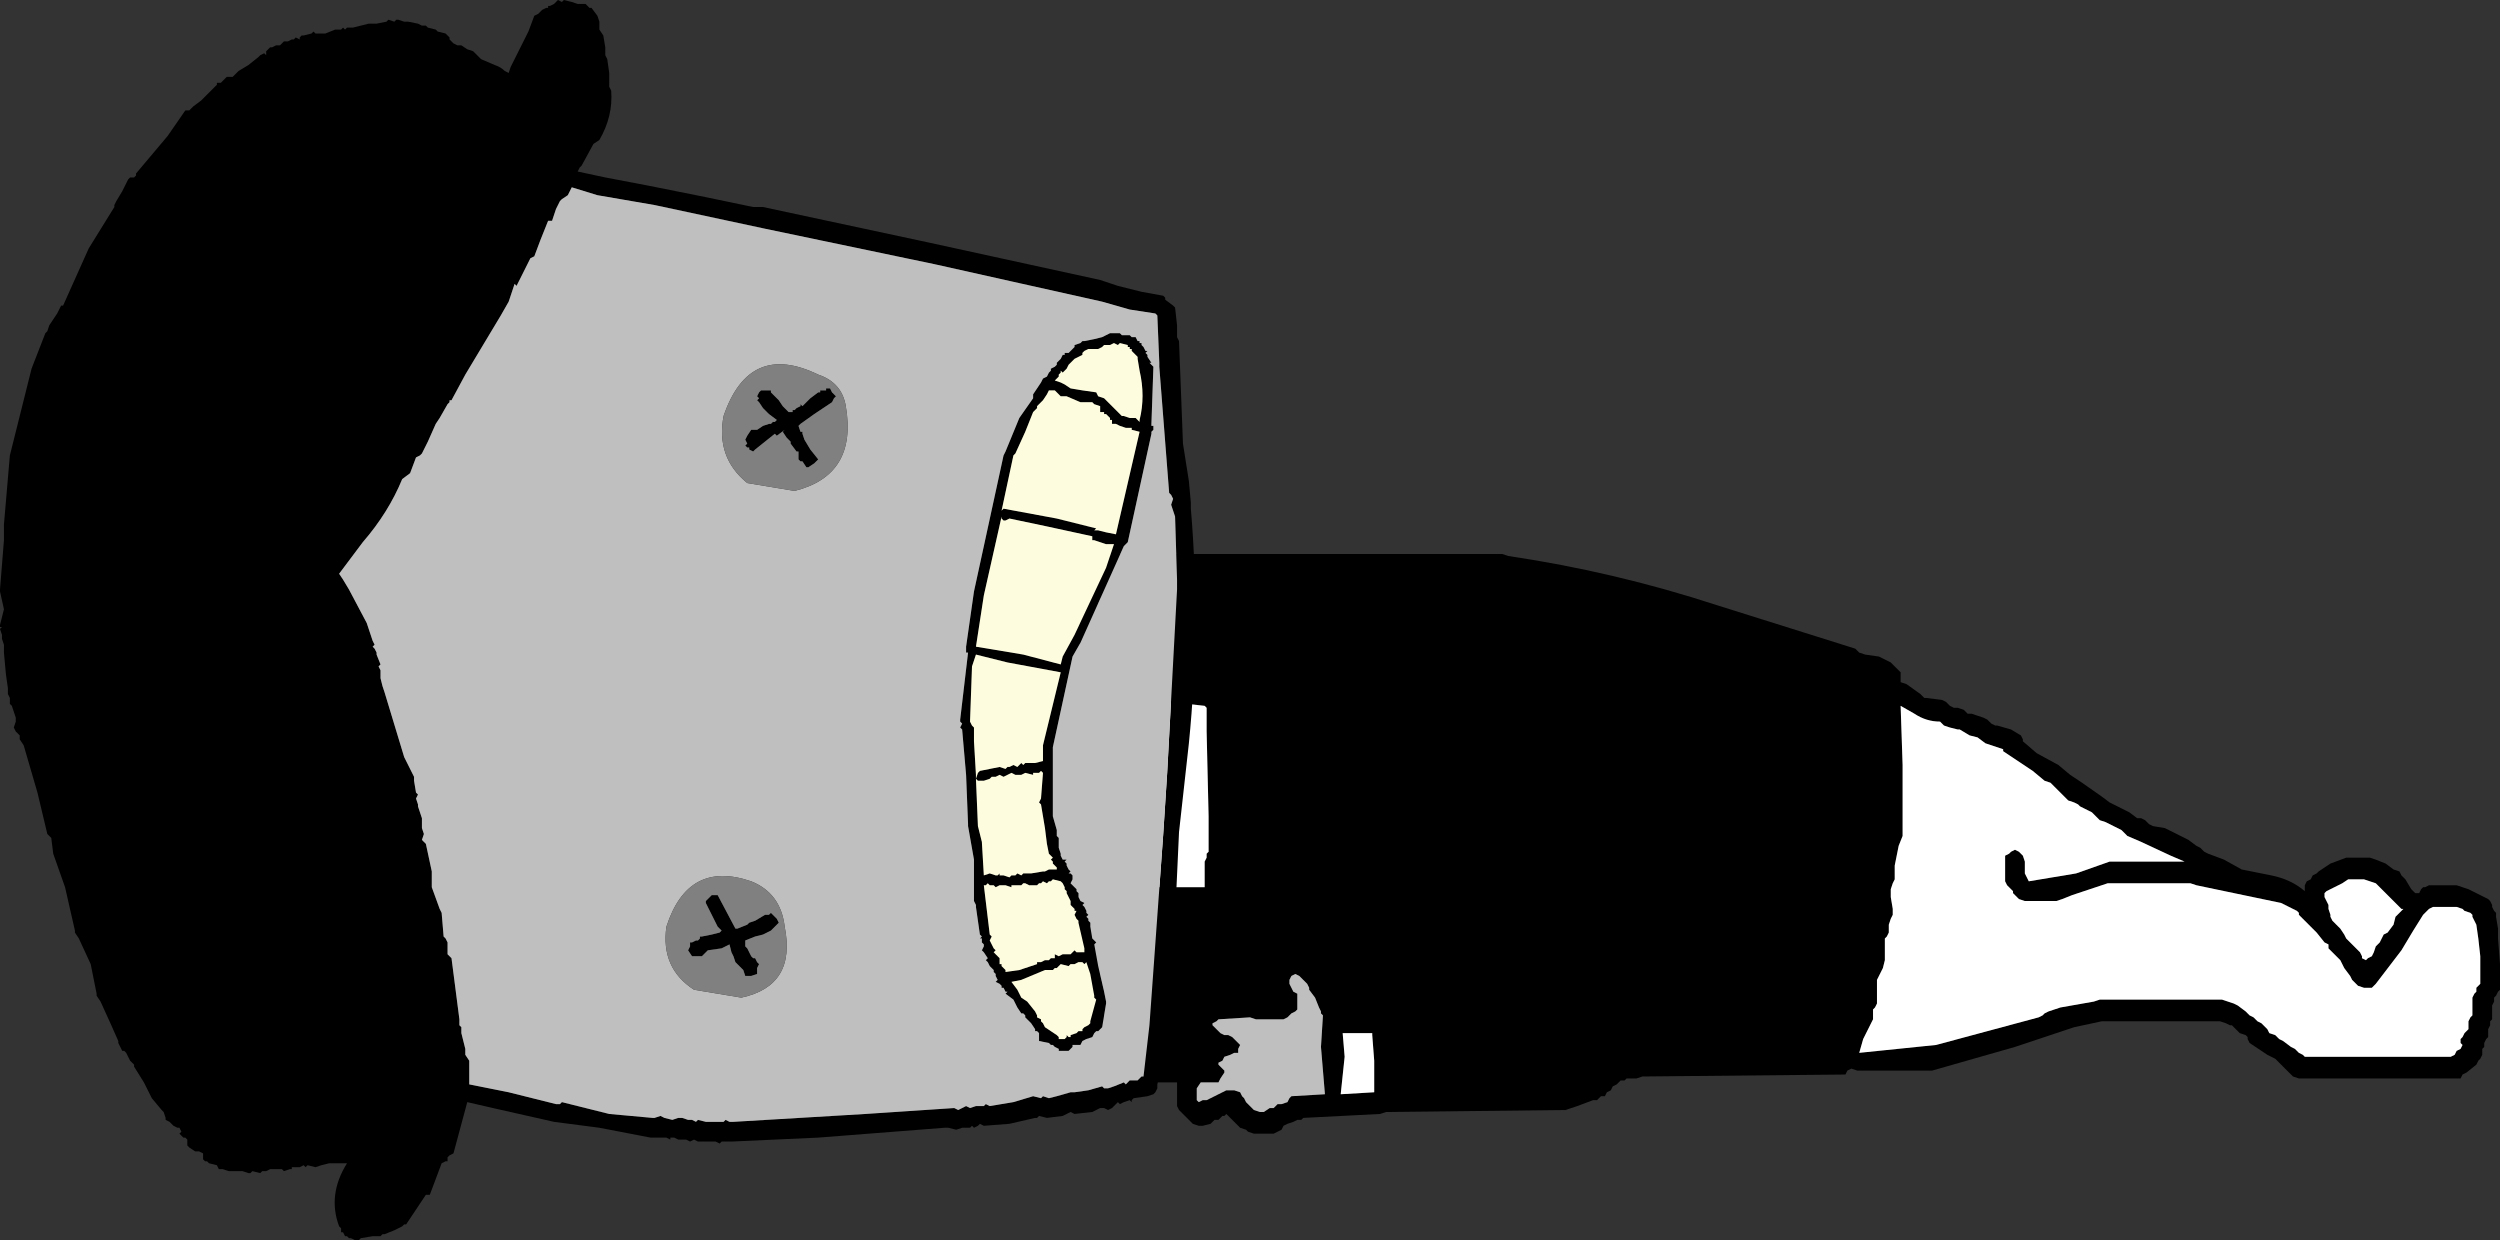
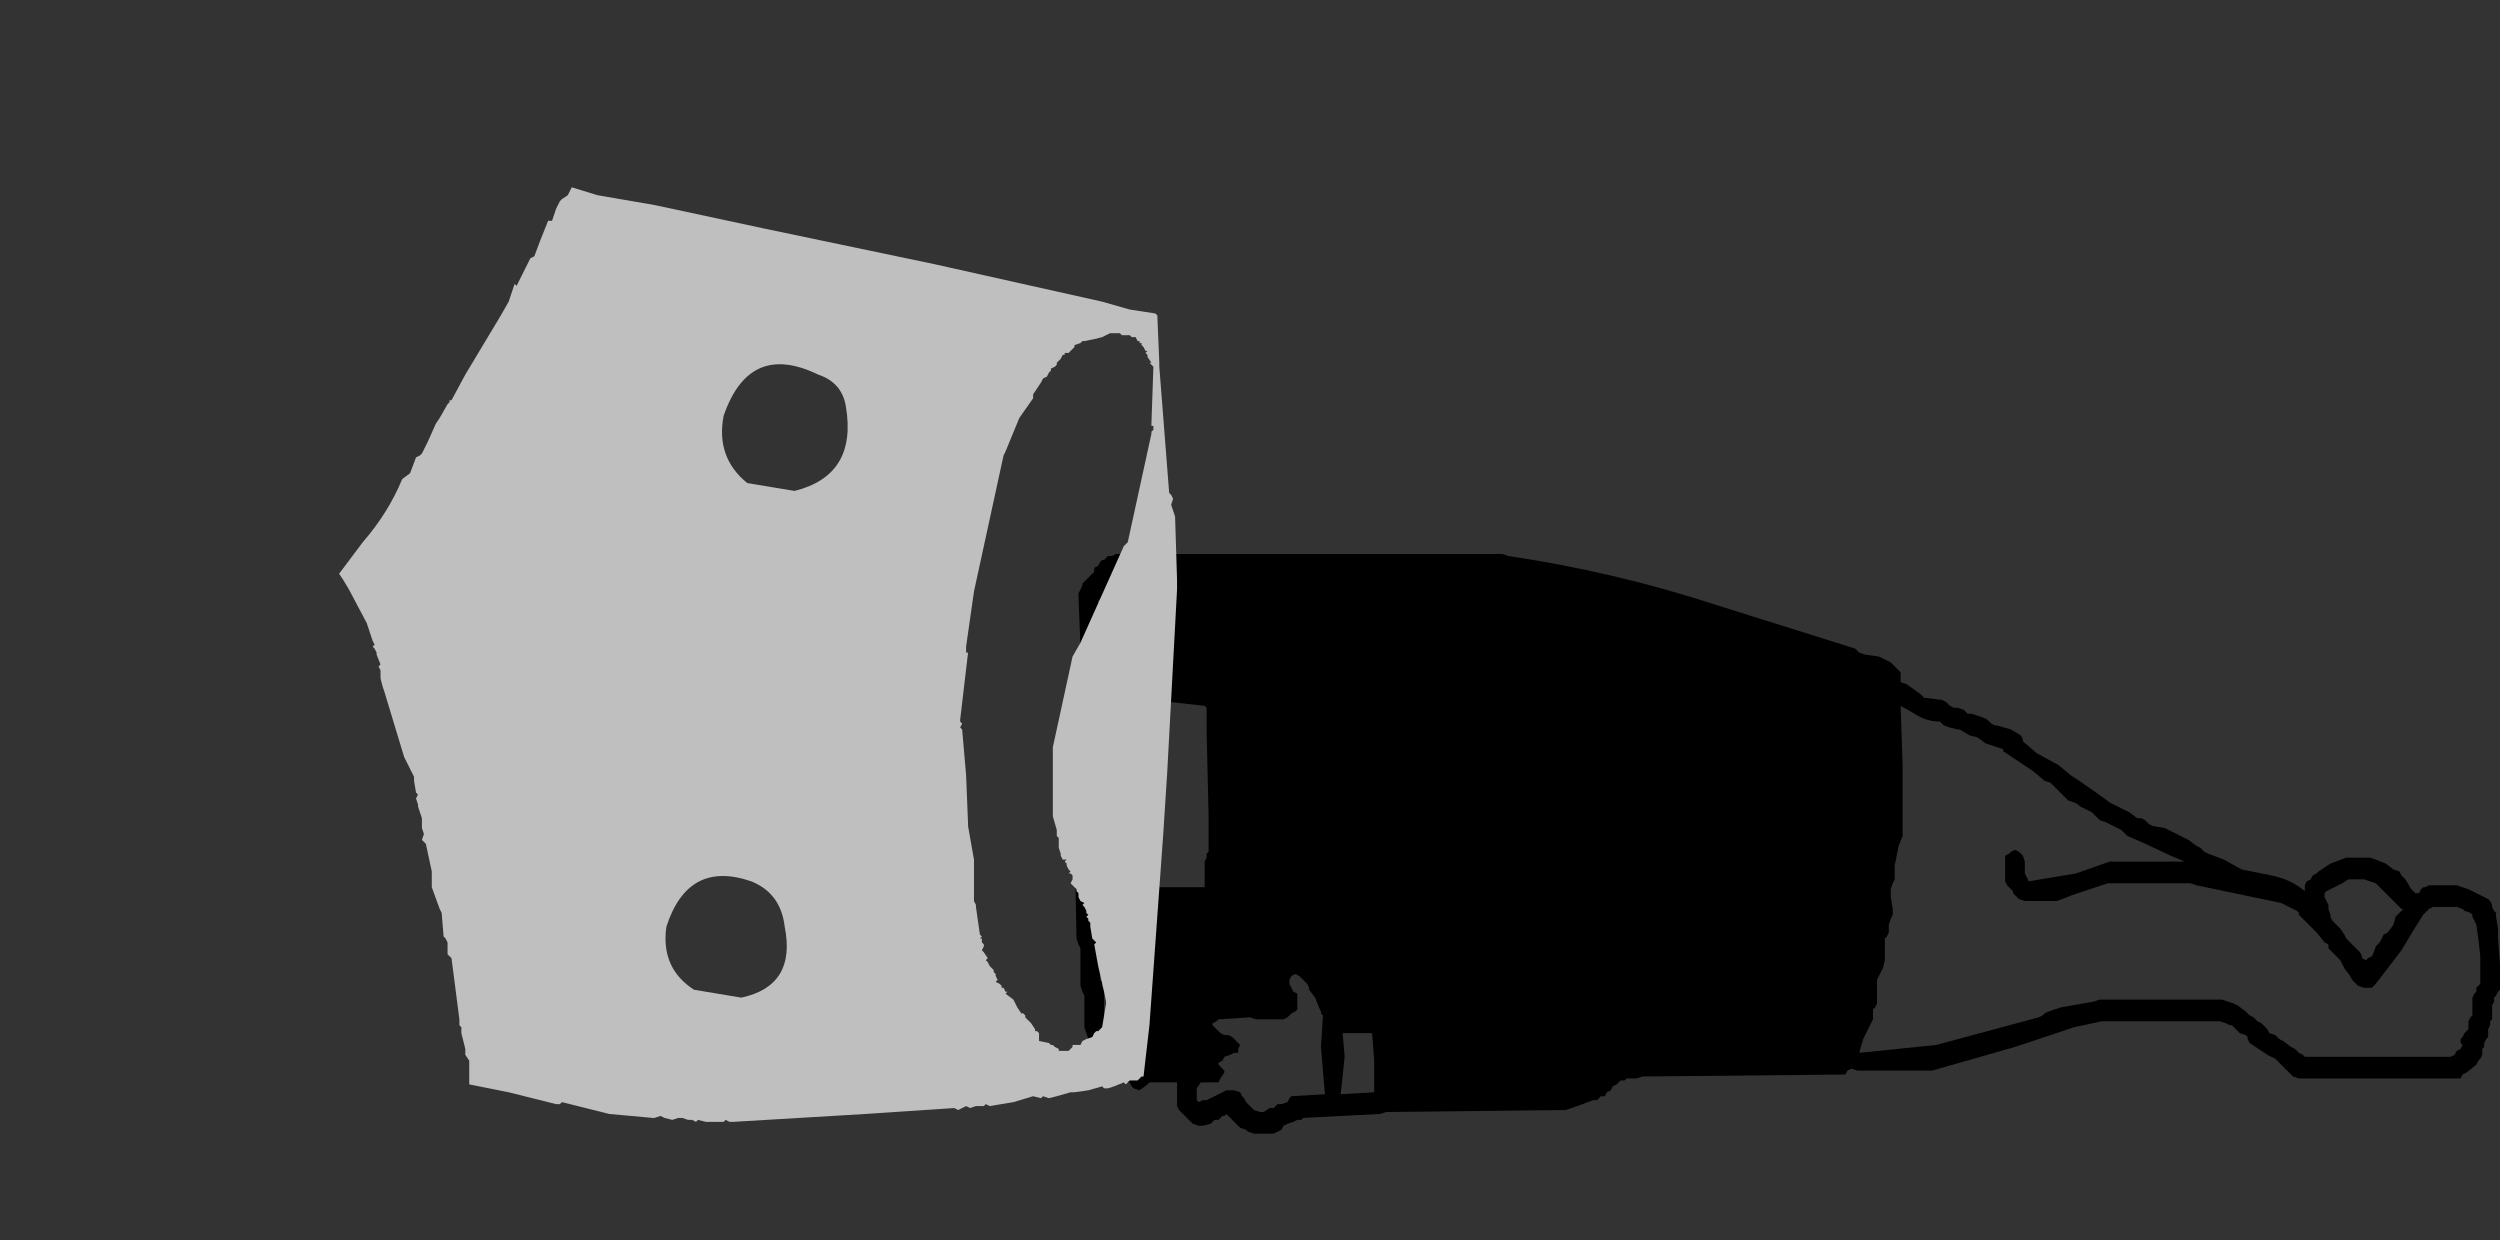
<svg xmlns="http://www.w3.org/2000/svg" height="31.45px" width="63.4px">
  <rect width="100%" height="100%" fill="#333333" stroke="none" />
  <g transform="matrix(1.0, 0.0, 0.0, 1.0, 36.1, -126.1)">
    <path d="M2.15 140.2 Q4.85 140.6 7.45 141.45 L10.95 142.55 11.05 142.65 11.2 142.7 11.55 142.75 11.65 142.8 11.85 142.9 12.1 143.15 12.1 143.2 12.1 143.3 12.1 143.4 12.25 143.45 12.6 143.7 12.7 143.8 12.75 143.8 13.15 143.85 13.25 143.9 13.35 144.0 13.45 144.05 13.55 144.05 13.7 144.1 13.8 144.2 13.9 144.2 14.05 144.25 14.2 144.3 14.3 144.35 14.4 144.45 14.5 144.5 14.55 144.5 14.9 144.6 15.15 144.75 15.2 144.85 15.2 144.9 15.55 145.2 16.1 145.5 16.4 145.75 16.7 145.95 17.2 146.3 17.4 146.45 17.6 146.55 17.9 146.7 18.1 146.85 18.2 146.85 18.3 146.9 18.4 147.0 18.5 147.05 18.8 147.1 19.4 147.4 19.6 147.55 19.7 147.6 19.8 147.7 19.9 147.75 20.3 147.9 20.75 148.15 21.5 148.3 Q22.0 148.4 22.35 148.7 L22.35 148.55 22.4 148.45 22.5 148.4 22.55 148.3 22.65 148.25 22.7 148.2 23.0 148.0 23.4 147.85 24.0 147.85 24.15 147.9 24.4 148.0 24.6 148.15 24.75 148.2 24.8 148.3 24.9 148.4 25.05 148.65 25.15 148.75 25.2 148.75 25.25 148.75 25.3 148.65 25.35 148.6 25.4 148.6 25.5 148.55 26.2 148.55 26.35 148.6 26.5 148.65 26.6 148.7 27.0 148.9 27.05 148.95 27.1 149.05 27.1 149.1 27.15 149.2 27.2 149.25 27.2 149.35 27.25 149.65 27.25 149.9 27.3 150.55 27.3 151.15 27.3 151.2 27.25 151.25 27.2 151.35 27.15 151.4 27.15 151.5 27.1 151.6 27.1 151.65 27.1 151.75 27.1 151.8 27.1 151.9 27.1 151.95 27.05 152.0 27.05 152.1 27.0 152.2 27.0 152.25 27.0 152.35 27.0 152.4 26.95 152.45 26.9 152.55 26.9 152.65 26.85 152.7 26.85 152.8 26.85 152.85 26.8 152.95 26.75 153.0 26.7 153.1 26.45 153.3 26.35 153.35 26.3 153.45 22.2 153.45 22.05 153.4 22.0 153.35 21.9 153.25 21.85 153.2 21.6 152.95 21.4 152.85 21.1 152.65 20.95 152.55 20.9 152.45 20.9 152.4 20.85 152.35 20.7 152.3 20.65 152.25 20.55 152.15 20.5 152.1 20.45 152.1 20.35 152.05 20.2 152.0 17.2 152.0 16.5 152.15 15.0 152.65 12.9 153.25 11.0 153.25 10.85 153.2 10.75 153.25 10.7 153.35 5.55 153.4 5.4 153.45 5.15 153.45 5.1 153.5 5.0 153.5 4.9 153.6 4.8 153.65 4.75 153.75 4.65 153.8 4.6 153.9 4.5 153.9 4.4 154.0 4.3 154.0 3.9 154.15 3.6 154.25 -0.95 154.3 -1.1 154.35 -3.05 154.45 -3.1 154.5 -3.2 154.5 -3.3 154.55 -3.45 154.6 -3.55 154.65 -3.6 154.75 -3.7 154.8 -3.8 154.85 -3.9 154.85 -4.3 154.85 -4.45 154.8 -4.5 154.75 -4.65 154.7 -4.7 154.65 -4.8 154.55 -4.85 154.5 -4.95 154.4 -5.0 154.35 -5.05 154.4 -5.1 154.4 -5.2 154.5 -5.3 154.5 -5.4 154.6 -5.6 154.65 -5.7 154.65 -5.85 154.6 -5.9 154.55 -6.0 154.45 -6.05 154.4 -6.15 154.3 -6.2 154.25 -6.25 154.15 -6.25 154.1 -6.25 154.0 -6.25 153.95 -6.25 153.85 -6.25 153.65 -6.25 153.55 -6.95 153.55 -7.0 153.6 -7.2 153.75 -7.35 153.7 -7.4 153.65 -7.45 153.55 -8.0 153.55 -8.15 153.5 -8.2 153.45 -8.25 153.35 -8.25 153.3 -8.25 153.2 -8.25 153.15 -8.3 153.05 -8.35 153.0 -8.35 152.9 -8.35 152.85 -8.35 152.75 -8.4 152.7 -8.5 152.55 -8.5 152.45 -8.55 152.3 -8.6 152.15 -8.6 151.85 -8.6 151.5 -8.6 151.4 -8.6 151.35 -8.65 151.25 -8.7 151.1 -8.7 150.75 -8.7 150.35 -8.7 150.2 -8.7 150.15 -8.75 150.05 -8.8 149.9 -8.85 147.15 -8.9 144.75 -8.85 144.65 -8.85 144.55 -8.8 144.5 -8.8 144.3 -8.8 144.0 -8.8 143.85 -8.75 143.75 -8.75 143.65 -8.7 143.6 -8.7 142.5 -8.75 141.2 -8.75 141.15 -8.65 140.95 -8.65 140.9 -8.35 140.6 -8.35 140.5 -8.25 140.45 -8.2 140.35 -8.15 140.3 -8.1 140.3 -8.0 140.2 -7.9 140.2 -7.8 140.15 2.0 140.15 2.15 140.2 M12.45 144.2 L12.1 144.0 12.15 145.5 12.15 147.3 12.05 147.55 11.95 148.05 11.95 148.1 11.95 148.2 11.95 148.35 11.95 148.4 11.9 148.5 11.85 148.65 11.85 148.85 11.9 149.15 11.9 149.25 11.9 149.3 11.85 149.4 11.8 149.55 11.8 149.6 11.8 149.7 11.8 149.75 11.75 149.85 11.7 149.9 11.7 150.05 11.7 150.3 11.7 150.45 11.65 150.65 11.5 150.95 11.5 151.1 11.5 151.35 11.5 151.5 11.5 151.55 11.45 151.65 11.4 151.7 11.4 151.8 11.4 151.85 11.4 151.95 11.15 152.45 11.05 152.8 13.0 152.6 15.6 151.9 15.7 151.85 15.75 151.8 15.85 151.75 16.15 151.65 17.0 151.5 17.15 151.45 20.25 151.45 20.4 151.5 20.55 151.55 20.65 151.6 20.85 151.75 20.95 151.85 21.05 151.9 21.15 152.0 21.25 152.05 21.4 152.2 21.45 152.3 21.6 152.35 21.7 152.45 21.8 152.5 22.0 152.65 22.1 152.7 22.2 152.8 22.3 152.85 22.35 152.9 26.05 152.9 26.15 152.85 26.2 152.75 26.3 152.7 26.35 152.6 26.3 152.55 26.3 152.45 26.35 152.4 26.4 152.3 26.5 152.2 26.5 152.1 26.5 152.0 26.55 151.9 26.6 151.85 26.6 151.8 26.6 151.7 26.6 151.65 26.6 151.55 26.6 151.5 26.6 151.4 26.65 151.3 26.7 151.25 26.7 151.15 26.75 151.1 26.8 151.05 26.8 150.95 26.8 150.8 26.8 150.6 26.8 150.35 26.75 149.9 26.7 149.55 26.65 149.45 26.6 149.35 26.6 149.3 26.55 149.25 26.4 149.2 26.35 149.15 26.2 149.1 25.6 149.1 25.5 149.15 25.4 149.25 25.35 149.3 25.1 149.7 24.8 150.2 24.15 151.05 24.05 151.15 23.95 151.15 23.85 151.15 23.7 151.1 23.65 151.05 23.55 150.95 23.5 150.85 23.35 150.65 23.3 150.55 23.25 150.45 23.15 150.35 23.1 150.3 23.0 150.2 22.95 150.15 22.95 150.05 22.85 150.0 22.65 149.75 22.5 149.6 22.2 149.3 22.2 149.25 22.15 149.2 21.75 149.0 19.6 148.55 19.45 148.5 17.35 148.5 17.2 148.55 16.9 148.65 16.45 148.8 16.2 148.9 16.05 148.95 15.25 148.95 15.1 148.9 15.0 148.8 14.95 148.75 14.95 148.7 14.9 148.65 14.8 148.55 14.75 148.45 14.75 148.4 14.75 148.2 14.75 147.9 14.75 147.8 14.85 147.75 14.9 147.7 15.0 147.65 15.1 147.7 15.2 147.8 15.25 147.95 15.25 148.15 15.25 148.25 15.3 148.35 15.35 148.45 16.55 148.25 17.4 147.95 19.3 147.95 18.95 147.8 18.2 147.45 17.85 147.3 17.7 147.15 17.5 147.05 17.3 146.95 17.15 146.9 17.1 146.85 17.0 146.75 16.95 146.7 16.75 146.6 16.65 146.55 16.6 146.5 16.5 146.45 16.35 146.4 16.3 146.35 16.15 146.2 16.0 146.05 15.9 145.95 15.75 145.9 15.45 145.65 14.85 145.25 14.7 145.15 14.7 145.1 14.25 144.95 14.05 144.8 13.85 144.75 13.6 144.6 13.55 144.6 13.35 144.55 13.2 144.5 13.1 144.4 Q12.75 144.4 12.45 144.2 M23.3 148.5 L23.1 148.6 22.9 148.7 22.85 148.75 22.85 148.85 22.9 148.95 22.95 149.05 22.95 149.15 23.0 149.3 23.0 149.35 23.05 149.45 23.1 149.5 23.2 149.6 23.25 149.65 23.35 149.8 23.4 149.9 23.45 149.95 23.55 150.05 23.6 150.1 23.7 150.2 23.75 150.25 23.8 150.35 23.8 150.4 23.9 150.45 23.95 150.4 24.05 150.35 24.1 150.25 24.15 150.1 24.2 150.05 24.25 150.0 24.3 149.9 24.35 149.8 24.45 149.75 24.6 149.55 24.65 149.35 24.85 149.15 24.8 149.15 24.5 148.85 24.15 148.5 24.0 148.45 23.85 148.4 23.45 148.4 23.3 148.5 M-8.25 141.35 L-8.2 142.45 -8.2 143.75 -8.2 143.8 -8.25 143.85 -8.3 143.95 -8.3 144.2 -8.3 144.5 -8.3 144.65 -8.3 144.7 -8.35 144.75 -8.4 144.85 -8.35 147.5 -8.3 149.75 -8.25 149.8 -8.25 149.9 -8.2 150.05 -8.2 150.4 -8.2 150.8 -8.2 150.95 -8.15 151.0 -8.15 151.1 -8.1 151.25 -8.1 151.55 -8.1 151.9 -8.1 152.0 -8.1 152.05 -8.05 152.15 -8.0 152.3 -8.0 152.35 -8.0 152.45 -7.95 152.5 -7.9 152.6 -7.85 152.65 -7.85 152.75 -7.85 152.8 -7.8 152.9 -7.75 152.95 -7.75 153.0 -7.5 153.0 -7.55 152.95 -7.6 152.45 -7.6 151.85 -7.6 151.75 -7.6 151.7 -7.65 151.6 -7.7 151.45 -7.7 149.6 -7.7 148.95 -8.0 148.85 -8.05 148.75 -8.05 148.7 -8.05 148.55 -8.0 148.45 -7.95 148.4 -7.9 148.4 -7.8 148.35 -7.75 148.4 -7.75 147.85 -7.7 147.8 -7.7 147.7 -7.65 147.65 -7.65 147.4 -7.65 147.1 -7.65 147.05 -7.55 146.8 -7.45 146.5 -7.45 146.35 -7.45 146.15 -7.45 146.0 -7.45 145.9 -7.4 145.8 -7.35 145.7 -7.35 145.6 -7.35 145.55 -7.3 145.45 -7.3 145.35 -7.25 145.3 -7.25 145.25 -7.3 145.15 -7.3 145.1 -7.2 144.6 -7.0 144.1 -7.0 144.05 -7.0 143.95 -7.0 143.9 -7.0 143.8 -6.95 143.7 -6.9 143.6 -6.9 143.45 -6.8 143.15 -6.8 143.05 -6.8 143.0 -6.8 142.9 -6.8 142.75 -6.75 142.7 -6.75 142.6 -6.7 142.55 -6.7 142.45 -6.7 142.4 -6.7 142.25 -6.65 142.15 -6.65 142.05 -6.6 142.0 -6.6 141.95 -6.6 141.85 -6.6 141.8 -6.55 141.7 -6.55 141.65 -6.55 141.5 -6.55 141.4 -6.55 141.35 -6.5 141.25 -6.45 141.2 -6.45 141.1 -6.45 141.05 -6.45 140.95 -6.4 140.8 -6.35 140.7 -7.75 140.7 -7.85 140.75 -7.85 140.8 -7.85 140.9 -8.05 141.1 -8.25 141.35 M-6.5 143.95 L-6.5 144.05 -6.5 144.1 -6.5 144.25 -6.65 144.7 -6.8 145.15 -6.75 145.25 -6.75 145.3 -6.75 145.45 -6.8 145.5 -6.8 145.6 -6.85 145.7 -6.85 145.75 -6.85 145.85 -6.85 145.9 -6.9 145.95 -6.95 146.05 -6.95 146.3 -6.95 146.6 -6.95 146.65 -7.0 146.9 -7.15 147.2 -7.15 147.35 -7.15 147.55 -7.15 147.7 -7.15 147.75 -7.2 147.85 -7.25 148.0 -7.25 148.55 -6.75 148.6 -5.55 148.6 -5.55 148.55 -5.55 148.3 -5.55 147.95 -5.5 147.85 -5.5 147.75 -5.45 147.7 -5.45 146.8 -5.5 144.65 -5.5 144.05 -5.55 144.0 -6.45 143.9 -6.5 143.95 M-3.15 150.85 L-3.25 150.8 -3.35 150.85 -3.4 150.95 -3.4 151.05 -3.35 151.15 -3.3 151.25 -3.2 151.3 -3.2 151.4 -3.2 151.45 -3.2 151.55 -3.2 151.6 -3.2 151.7 -3.25 151.75 -3.35 151.8 -3.45 151.9 -3.55 151.95 -4.25 151.95 -4.4 151.9 -5.2 151.95 -5.25 152.0 -5.35 152.05 -5.35 152.1 -5.25 152.2 -5.15 152.3 -5.05 152.35 -4.95 152.35 -4.85 152.4 -4.75 152.5 -4.7 152.55 -4.65 152.6 -4.7 152.7 -4.7 152.8 -4.8 152.8 -4.9 152.85 -5.05 152.9 -5.1 153.0 -5.2 153.05 -5.2 153.1 -5.05 153.25 -5.05 153.3 -5.15 153.45 -5.2 153.55 -5.65 153.55 -5.75 153.7 -5.75 153.8 -5.75 153.85 -5.75 153.95 -5.75 154.0 -5.7 154.05 -5.6 154.0 -5.5 154.0 -5.3 153.9 -5.1 153.8 -5.0 153.75 -4.8 153.75 -4.65 153.8 -4.6 153.9 -4.55 153.95 -4.5 154.05 -4.45 154.1 -4.35 154.2 -4.3 154.25 -4.15 154.3 -4.05 154.3 -3.9 154.2 -3.8 154.2 -3.7 154.1 -3.6 154.1 -3.45 154.05 -3.4 153.95 -3.35 153.9 -2.5 153.85 -2.6 152.65 -2.55 151.85 -2.6 151.8 -2.6 151.75 -2.65 151.65 -2.75 151.4 -2.9 151.2 -2.9 151.15 -2.95 151.05 -3.0 151.0 -3.1 150.9 -3.15 150.85 M-1.3 152.35 L-1.3 152.3 -2.05 152.3 -2.0 152.9 -2.1 153.85 -1.25 153.8 -1.25 153.75 -1.25 153.0 -1.3 152.35" fill="#000000" fill-rule="evenodd" stroke="none" />
-     <path d="M23.3 148.5 L23.45 148.4 23.85 148.4 24.0 148.45 24.15 148.5 24.5 148.85 24.8 149.15 24.85 149.15 24.65 149.35 24.6 149.55 24.45 149.75 24.35 149.8 24.3 149.9 24.25 150.0 24.2 150.05 24.15 150.1 24.1 150.25 24.05 150.35 23.95 150.4 23.9 150.45 23.8 150.4 23.8 150.35 23.75 150.25 23.7 150.2 23.6 150.1 23.55 150.05 23.45 149.95 23.4 149.9 23.35 149.8 23.25 149.65 23.2 149.6 23.1 149.5 23.05 149.45 23.0 149.35 23.0 149.3 22.95 149.15 22.95 149.05 22.9 148.95 22.85 148.85 22.85 148.75 22.9 148.7 23.1 148.6 23.3 148.5 M12.45 144.2 Q12.75 144.4 13.1 144.4 L13.2 144.5 13.35 144.55 13.55 144.6 13.6 144.6 13.85 144.75 14.05 144.8 14.25 144.95 14.7 145.1 14.7 145.15 14.85 145.25 15.45 145.65 15.75 145.9 15.9 145.95 16.0 146.05 16.15 146.2 16.3 146.35 16.35 146.4 16.5 146.45 16.6 146.5 16.65 146.55 16.75 146.6 16.95 146.7 17.0 146.75 17.1 146.85 17.15 146.9 17.3 146.95 17.5 147.05 17.7 147.15 17.85 147.3 18.2 147.45 18.95 147.8 19.3 147.95 17.4 147.95 16.55 148.25 15.35 148.45 15.3 148.35 15.25 148.25 15.25 148.15 15.25 147.95 15.2 147.8 15.1 147.7 15.0 147.65 14.9 147.7 14.85 147.75 14.75 147.8 14.75 147.9 14.75 148.2 14.75 148.4 14.75 148.45 14.8 148.55 14.9 148.65 14.95 148.7 14.95 148.75 15.0 148.8 15.1 148.9 15.25 148.95 16.05 148.95 16.2 148.9 16.45 148.8 16.9 148.65 17.2 148.55 17.35 148.5 19.45 148.5 19.6 148.55 21.75 149.0 22.15 149.2 22.2 149.25 22.2 149.3 22.5 149.6 22.65 149.75 22.85 150.0 22.95 150.05 22.95 150.15 23.0 150.2 23.1 150.3 23.15 150.35 23.25 150.45 23.3 150.55 23.35 150.65 23.5 150.85 23.55 150.95 23.65 151.05 23.7 151.1 23.85 151.15 23.95 151.15 24.05 151.15 24.15 151.05 24.8 150.2 25.1 149.7 25.35 149.3 25.4 149.25 25.5 149.15 25.6 149.1 26.2 149.1 26.35 149.15 26.4 149.2 26.55 149.25 26.6 149.3 26.6 149.35 26.65 149.45 26.7 149.55 26.75 149.9 26.8 150.35 26.8 150.6 26.8 150.8 26.8 150.95 26.8 151.05 26.75 151.1 26.7 151.15 26.7 151.25 26.65 151.3 26.6 151.4 26.6 151.5 26.6 151.55 26.6 151.65 26.6 151.7 26.6 151.8 26.6 151.85 26.55 151.9 26.5 152.0 26.5 152.1 26.5 152.2 26.4 152.3 26.35 152.4 26.3 152.45 26.3 152.55 26.35 152.6 26.3 152.7 26.2 152.75 26.15 152.85 26.05 152.9 22.35 152.9 22.3 152.85 22.2 152.8 22.1 152.7 22.0 152.65 21.8 152.5 21.7 152.45 21.6 152.35 21.45 152.3 21.4 152.2 21.25 152.05 21.15 152.0 21.05 151.9 20.95 151.85 20.85 151.75 20.65 151.6 20.55 151.55 20.4 151.5 20.25 151.45 17.15 151.45 17.0 151.5 16.15 151.65 15.85 151.75 15.75 151.8 15.7 151.85 15.6 151.9 13.0 152.6 11.05 152.8 11.15 152.45 11.4 151.95 11.4 151.85 11.4 151.8 11.4 151.7 11.45 151.65 11.5 151.55 11.5 151.5 11.5 151.35 11.5 151.1 11.5 150.95 11.65 150.65 11.7 150.45 11.7 150.3 11.7 150.05 11.7 149.9 11.75 149.85 11.8 149.75 11.8 149.7 11.8 149.6 11.8 149.55 11.85 149.4 11.9 149.3 11.9 149.25 11.9 149.15 11.85 148.85 11.85 148.65 11.9 148.5 11.95 148.4 11.95 148.35 11.95 148.2 11.95 148.1 11.95 148.05 12.05 147.55 12.15 147.3 12.15 145.5 12.1 144.0 12.45 144.2 M-6.5 143.95 L-6.45 143.9 -5.55 144.0 -5.5 144.05 -5.5 144.65 -5.45 146.8 -5.45 147.7 -5.5 147.75 -5.5 147.85 -5.55 147.95 -5.55 148.3 -5.55 148.55 -5.55 148.6 -6.75 148.6 -7.25 148.55 -7.25 148.0 -7.2 147.85 -7.15 147.75 -7.15 147.7 -7.15 147.55 -7.15 147.35 -7.15 147.2 -7.0 146.9 -6.95 146.65 -6.95 146.6 -6.95 146.3 -6.95 146.05 -6.9 145.95 -6.85 145.9 -6.85 145.85 -6.85 145.75 -6.85 145.7 -6.8 145.6 -6.8 145.5 -6.75 145.45 -6.75 145.3 -6.75 145.25 -6.8 145.15 -6.65 144.7 -6.5 144.25 -6.5 144.1 -6.5 144.05 -6.5 143.95 M-1.3 152.35 L-1.25 153.0 -1.25 153.75 -1.25 153.8 -2.1 153.85 -2.0 152.9 -2.05 152.3 -1.3 152.3 -1.3 152.35" fill="#ffffff" fill-rule="evenodd" stroke="none" />
-     <path d="M-3.15 150.85 L-3.1 150.9 -3.0 151.0 -2.95 151.05 -2.9 151.15 -2.9 151.2 -2.75 151.4 -2.65 151.65 -2.6 151.75 -2.6 151.8 -2.55 151.85 -2.6 152.65 -2.5 153.85 -3.35 153.9 -3.4 153.95 -3.45 154.05 -3.6 154.1 -3.7 154.1 -3.8 154.2 -3.9 154.2 -4.05 154.3 -4.15 154.3 -4.3 154.25 -4.35 154.2 -4.45 154.1 -4.5 154.05 -4.55 153.95 -4.6 153.9 -4.65 153.8 -4.8 153.75 -5.0 153.75 -5.1 153.8 -5.3 153.9 -5.5 154.0 -5.6 154.0 -5.7 154.05 -5.75 154.0 -5.75 153.95 -5.75 153.85 -5.75 153.8 -5.75 153.7 -5.65 153.55 -5.2 153.55 -5.15 153.45 -5.05 153.3 -5.05 153.25 -5.2 153.1 -5.2 153.05 -5.1 153.0 -5.05 152.9 -4.9 152.85 -4.8 152.8 -4.7 152.8 -4.7 152.7 -4.65 152.6 -4.7 152.55 -4.75 152.5 -4.85 152.4 -4.95 152.35 -5.05 152.35 -5.15 152.3 -5.25 152.2 -5.35 152.1 -5.35 152.05 -5.25 152.0 -5.2 151.95 -4.4 151.9 -4.25 151.95 -3.55 151.95 -3.45 151.9 -3.35 151.8 -3.25 151.75 -3.2 151.7 -3.2 151.6 -3.2 151.55 -3.2 151.45 -3.2 151.4 -3.2 151.3 -3.3 151.25 -3.35 151.15 -3.4 151.05 -3.4 150.95 -3.35 150.85 -3.25 150.8 -3.15 150.85" fill="#bfbfbf" fill-rule="evenodd" stroke="none" />
-     <path d="M-22.7 126.9 L-22.55 126.5 -22.45 126.45 -22.35 126.35 -22.25 126.3 -22.2 126.3 -22.2 126.25 -22.15 126.25 -22.05 126.2 -22.0 126.15 -21.95 126.1 -21.85 126.15 -21.8 126.1 -21.6 126.15 -21.45 126.2 -21.25 126.2 -21.2 126.25 -21.15 126.3 -21.1 126.3 -20.95 126.5 -20.9 126.65 -20.9 126.85 -20.8 127.0 -20.75 127.3 -20.75 127.45 -20.75 127.5 -20.7 127.6 -20.65 127.95 -20.65 128.3 -20.6 128.4 Q-20.55 129.05 -20.9 129.65 L-21.05 129.75 -21.35 130.3 -21.4 130.35 -21.45 130.45 -20.75 130.6 -19.7 130.8 -18.2 131.1 -17.0 131.35 -16.95 131.35 -16.85 131.35 -16.75 131.35 -12.55 132.25 -8.2 133.2 -7.75 133.35 -7.15 133.5 -6.6 133.6 -6.55 133.65 -6.55 133.7 -6.35 133.85 -6.3 133.9 -6.25 134.35 -6.25 134.65 -6.2 134.75 -6.1 137.35 -5.95 138.3 -5.9 138.85 -5.9 139.0 Q-5.65 141.95 -5.95 144.95 L-6.2 147.2 -6.4 151.55 -6.45 152.05 -6.45 152.2 -6.75 153.6 -6.75 153.7 -6.8 153.8 -6.85 153.85 -7.0 153.9 -7.35 153.95 -7.4 154.0 -7.4 154.05 -7.45 154.0 -7.6 154.05 -7.7 154.1 -7.75 154.05 -7.85 154.15 -7.9 154.2 -8.0 154.25 -8.1 154.2 -8.2 154.2 -8.4 154.3 -8.85 154.35 -8.95 154.3 -9.15 154.4 -9.55 154.45 -9.75 154.4 -9.8 154.45 -9.85 154.45 -10.5 154.6 -11.15 154.65 -11.25 154.6 -11.3 154.65 -11.4 154.7 -11.45 154.65 -11.5 154.7 -11.6 154.7 -11.7 154.7 -11.85 154.75 -12.05 154.7 -12.1 154.7 -12.15 154.7 -15.35 154.95 -17.55 155.05 -17.7 155.05 -17.8 155.05 -17.85 155.1 -17.95 155.05 -18.05 155.05 -18.15 155.05 -18.25 155.05 -18.3 155.05 -18.4 155.05 -18.5 155.0 -18.6 155.05 -18.7 155.0 -18.9 155.0 -19.0 154.95 -19.1 154.95 -19.1 155.0 -19.2 154.95 -19.3 154.95 -19.35 154.95 -19.45 154.95 -19.6 154.95 -20.9 154.7 -22.05 154.55 -23.6 154.2 -24.25 154.05 -24.6 155.35 -24.7 155.4 -24.75 155.45 -24.75 155.55 -24.8 155.55 -24.9 155.6 -25.2 156.4 -25.3 156.4 -25.8 157.15 -25.85 157.15 -25.9 157.2 -26.1 157.3 -26.35 157.4 -26.4 157.4 -26.45 157.45 -26.65 157.45 -26.95 157.5 -27.0 157.55 -27.1 157.55 -27.2 157.5 -27.25 157.5 -27.3 157.45 -27.35 157.45 -27.4 157.35 -27.45 157.35 -27.45 157.3 -27.45 157.25 -27.5 157.2 Q-27.8 156.4 -27.3 155.6 L-27.4 155.6 -27.55 155.6 -27.7 155.6 -27.75 155.6 -27.95 155.65 -28.1 155.7 -28.3 155.65 -28.35 155.7 -28.4 155.65 -28.5 155.7 -28.65 155.7 -28.7 155.7 -28.7 155.75 -28.75 155.75 -28.9 155.8 -28.95 155.75 -29.15 155.75 -29.25 155.75 -29.35 155.8 -29.4 155.8 -29.45 155.8 -29.5 155.85 -29.7 155.8 -29.75 155.85 -29.8 155.85 -29.95 155.8 -30.1 155.8 -30.3 155.8 -30.45 155.75 -30.55 155.75 -30.6 155.65 -30.8 155.6 -30.85 155.55 -30.9 155.55 -30.95 155.5 -30.95 155.45 -30.95 155.4 -30.95 155.35 -31.05 155.3 -31.15 155.3 -31.3 155.2 -31.35 155.15 -31.35 155.0 -31.4 154.95 -31.45 154.95 -31.5 154.9 -31.55 154.85 -31.5 154.8 -31.55 154.7 -31.6 154.7 -31.7 154.65 -31.75 154.6 -31.8 154.55 -31.9 154.5 -31.9 154.45 -31.95 154.3 -32.0 154.25 -32.25 153.95 -32.45 153.55 -32.7 153.15 -32.7 153.1 -32.75 153.05 -32.8 153.0 -32.85 152.9 -32.9 152.8 -32.95 152.75 -33.0 152.75 -33.05 152.65 -33.1 152.55 -33.1 152.5 -33.3 152.05 -33.55 151.5 -33.65 151.35 -33.65 151.3 -33.8 150.55 -34.1 149.9 -34.2 149.75 -34.2 149.7 -34.45 148.6 -34.75 147.75 -34.8 147.35 -34.85 147.3 -34.9 147.25 -35.15 146.2 -35.5 145.0 -35.6 144.85 -35.6 144.75 -35.65 144.7 -35.7 144.65 -35.75 144.55 -35.7 144.4 -35.7 144.3 -35.8 144.0 -35.85 143.95 -35.85 143.9 -35.85 143.8 -35.9 143.7 -35.9 143.65 -35.9 143.55 -35.95 143.2 -36.0 142.65 -36.0 142.45 -36.05 142.3 -36.05 142.2 -36.1 142.05 -36.05 142.0 -36.1 142.0 -36.1 141.95 -36.0 141.55 -36.1 141.1 -36.1 141.05 -36.0 139.8 -36.0 139.45 -36.0 139.4 -35.85 137.65 -35.3 135.45 -34.95 134.55 -34.9 134.5 -34.85 134.35 -34.65 134.05 -34.55 133.85 -34.5 133.85 -33.85 132.4 -33.2 131.35 -33.2 131.3 -33.15 131.2 -33.0 130.95 -32.95 130.85 -32.85 130.65 -32.8 130.6 -32.7 130.6 -32.65 130.55 -32.65 130.5 -31.85 129.55 -31.4 128.9 -31.35 128.9 -31.3 128.9 -31.25 128.85 -31.2 128.8 -31.0 128.65 -30.75 128.4 -30.6 128.25 -30.6 128.2 -30.5 128.2 -30.45 128.15 -30.4 128.1 -30.35 128.05 -30.3 128.05 -30.2 128.05 -30.05 127.9 -29.8 127.75 -29.55 127.55 -29.5 127.5 -29.4 127.45 -29.35 127.5 -29.35 127.4 -29.3 127.35 -29.25 127.3 -29.2 127.3 -29.1 127.25 -29.05 127.25 -29.0 127.25 -28.95 127.2 -28.9 127.15 -28.85 127.15 -28.8 127.15 -28.7 127.1 -28.65 127.1 -28.6 127.05 -28.5 127.1 -28.5 127.05 -28.45 127.0 -28.4 127.0 -28.2 126.95 -28.15 126.9 -28.1 126.95 -27.95 126.95 -27.85 126.95 -27.6 126.85 -27.5 126.85 -27.45 126.85 -27.4 126.8 -27.35 126.85 -27.3 126.8 -27.15 126.8 -26.95 126.75 -26.75 126.7 -26.55 126.7 -26.3 126.65 -26.25 126.6 -26.1 126.65 -26.05 126.6 -26.0 126.6 -25.85 126.65 -25.75 126.65 -25.5 126.7 -25.4 126.75 -25.3 126.75 -25.25 126.8 -25.05 126.85 -25.0 126.9 -24.8 126.95 -24.75 127.0 -24.7 127.05 -24.7 127.1 -24.65 127.15 -24.6 127.2 -24.5 127.25 -24.4 127.25 -24.25 127.35 -24.1 127.4 -24.05 127.45 -23.9 127.6 -23.55 127.75 Q-23.4 127.8 -23.3 127.9 L-23.2 127.95 -23.15 127.8 -22.9 127.3 -22.75 127.0 -22.7 126.9 M-22.0 131.4 L-22.1 131.7 -22.2 131.7 -22.4 132.2 -22.55 132.6 -22.65 132.65 -22.95 133.25 -23.0 133.35 -23.05 133.3 -23.2 133.75 -23.4 134.1 -24.3 135.6 -24.65 136.25 -24.7 136.25 -24.7 136.3 -24.75 136.35 -24.95 136.7 -25.05 136.85 -25.25 137.3 -25.4 137.6 -25.45 137.65 -25.55 137.7 -25.7 138.1 -25.9 138.25 Q-26.25 139.1 -26.9 139.85 L-27.5 140.65 -27.4 140.8 -27.25 141.05 -26.8 141.9 -26.65 142.35 -26.6 142.45 -26.65 142.5 -26.6 142.55 -26.55 142.65 -26.55 142.7 -26.45 142.95 -26.5 143.0 -26.45 143.1 -26.45 143.2 -26.45 143.3 -26.4 143.5 -26.35 143.65 -25.85 145.3 -25.6 145.8 -25.6 145.9 -25.55 146.2 -25.5 146.25 -25.55 146.35 -25.5 146.5 -25.5 146.55 -25.45 146.7 -25.4 146.85 -25.4 146.95 -25.4 147.0 -25.4 147.1 -25.35 147.25 -25.4 147.4 -25.35 147.45 -25.3 147.5 -25.15 148.2 -25.15 148.6 -24.95 149.15 -24.9 149.25 -24.85 149.85 -24.8 149.9 -24.75 150.0 -24.75 150.1 -24.75 150.25 -24.75 150.3 -24.7 150.35 -24.65 150.4 -24.45 151.95 -24.45 152.1 -24.4 152.15 -24.4 152.3 -24.3 152.7 -24.3 152.85 -24.2 153.0 -24.2 153.6 -23.2 153.8 -22.0 154.1 -21.9 154.1 -21.85 154.05 -20.65 154.35 -19.55 154.45 -19.5 154.45 -19.35 154.4 -19.25 154.45 -19.05 154.5 -18.9 154.45 -18.8 154.45 -18.65 154.5 -18.55 154.5 -18.45 154.55 -18.4 154.5 -18.2 154.55 -18.1 154.55 -18.0 154.55 -17.85 154.55 -17.75 154.55 -17.7 154.5 -17.6 154.55 -17.5 154.55 -14.15 154.35 -11.9 154.2 -11.8 154.25 -11.7 154.2 -11.6 154.15 -11.5 154.2 -11.35 154.15 -11.15 154.15 -11.1 154.1 -11.0 154.15 -10.4 154.05 -9.9 153.9 -9.7 153.95 -9.65 153.9 -9.5 153.95 -9.3 153.9 -8.95 153.8 -8.85 153.8 -8.5 153.75 -8.15 153.65 -8.1 153.7 -8.0 153.7 -7.85 153.65 -7.6 153.55 -7.55 153.6 -7.5 153.55 -7.45 153.5 -7.35 153.5 -7.3 153.5 -7.25 153.5 -7.15 153.4 -7.1 153.4 -6.95 152.1 -6.6 147.25 -6.5 145.7 -6.25 141.05 -6.25 140.8 -6.3 139.2 -6.4 138.9 -6.35 138.75 -6.4 138.65 -6.45 138.6 -6.7 135.4 -6.7 135.3 -6.75 134.1 -6.8 134.05 -7.45 133.95 -8.15 133.75 -12.4 132.8 -16.7 131.9 -19.5 131.3 -20.95 131.05 -21.6 130.85 -21.7 131.05 -21.85 131.15 -21.9 131.2 -22.0 131.4 M-17.2 137.25 L-17.15 137.15 -17.05 137.0 -16.95 137.0 -16.9 137.0 -16.75 136.9 -16.6 136.85 -16.55 136.85 -16.5 136.8 -16.45 136.8 -16.4 136.75 -16.6 136.6 -16.75 136.45 -16.85 136.3 -16.9 136.25 -16.85 136.2 -16.9 136.15 -16.85 136.05 -16.8 136.0 -16.75 136.0 -16.6 136.0 -16.55 136.0 -16.55 136.05 -16.5 136.1 -16.35 136.25 -16.25 136.4 -16.1 136.55 -16.05 136.55 -16.0 136.55 -16.0 136.5 -15.95 136.5 -15.9 136.45 -15.8 136.4 -15.8 136.35 -15.75 136.4 -15.55 136.2 -15.35 136.05 -15.3 136.05 -15.3 136.0 -15.25 136.0 -15.2 136.0 -15.15 136.0 -15.15 135.95 -15.05 135.95 -15.0 136.05 -14.95 136.1 -14.9 136.15 -14.95 136.2 -15.0 136.3 -15.45 136.6 -15.8 136.85 -15.85 136.9 -15.8 137.05 -15.75 137.05 -15.75 137.1 -15.7 137.25 -15.55 137.5 -15.35 137.75 -15.4 137.8 -15.45 137.85 -15.6 137.95 -15.65 137.95 -15.75 137.8 -15.8 137.8 -15.85 137.75 -15.85 137.6 -15.85 137.55 -15.9 137.55 -16.05 137.35 -16.05 137.3 -16.1 137.25 -16.15 137.2 -16.25 137.05 -16.2 137.0 -16.4 137.15 -16.45 137.1 -16.7 137.3 -16.95 137.5 -17.0 137.55 -17.1 137.5 -17.1 137.45 -17.15 137.45 -17.2 137.4 -17.15 137.35 -17.2 137.25 M-18.0 148.8 L-17.9 148.8 -17.45 149.65 -17.4 149.65 -17.15 149.55 -17.1 149.5 -16.95 149.45 -16.7 149.3 -16.65 149.3 -16.6 149.3 -16.55 149.25 -16.5 149.3 -16.45 149.35 -16.4 149.4 -16.35 149.5 -16.45 149.6 -16.55 149.7 -16.75 149.8 -16.95 149.85 -17.2 149.95 -17.2 150.1 -17.15 150.15 -17.05 150.35 -17.0 150.4 -16.95 150.4 -16.9 150.5 -16.85 150.55 -16.9 150.65 -16.9 150.7 -16.9 150.8 -17.05 150.85 -17.2 150.85 -17.25 150.7 -17.45 150.5 -17.5 150.35 -17.55 150.25 -17.6 150.05 -17.8 150.15 -18.15 150.2 -18.2 150.25 -18.3 150.35 -18.35 150.35 -18.4 150.35 -18.45 150.35 -18.55 150.35 -18.65 150.2 -18.6 150.1 -18.6 150.0 -18.55 150.0 -18.45 149.95 -18.4 149.95 -18.35 149.9 -18.35 149.85 -18.3 149.85 -18.05 149.8 -17.85 149.75 -17.8 149.7 -17.9 149.6 -18.15 149.1 -18.2 149.0 -18.2 148.95 -18.1 148.85 -18.05 148.8 -18.0 148.8 M-11.75 144.35 L-11.55 142.65 -11.6 142.65 -11.6 142.5 -11.4 141.1 -10.65 137.65 -10.6 137.55 -10.25 136.7 -9.9 136.2 -9.9 136.1 -9.7 135.8 -9.65 135.7 -9.55 135.65 -9.5 135.55 -9.45 135.5 -9.45 135.45 -9.35 135.4 -9.3 135.35 -9.3 135.3 -9.25 135.25 -9.2 135.2 -9.15 135.1 -9.1 135.1 -9.1 135.05 -9.0 135.05 -8.95 135.0 -8.9 134.95 -8.85 134.9 -8.85 134.85 -8.7 134.8 -8.65 134.75 -8.6 134.75 -8.35 134.7 -8.15 134.65 -7.95 134.55 -7.75 134.55 -7.7 134.55 -7.65 134.6 -7.55 134.6 -7.45 134.6 -7.4 134.65 -7.3 134.65 -7.25 134.75 -7.2 134.75 -7.2 134.8 -7.15 134.8 -7.15 134.85 -7.1 134.9 -7.05 135.0 -7.0 135.0 -7.05 135.05 -7.0 135.1 -7.0 135.15 -6.9 135.3 -6.95 135.3 -6.9 135.35 -6.85 135.4 -6.9 136.85 -6.9 136.9 -6.85 136.9 -6.85 136.95 -6.85 137.0 -6.9 137.05 -6.9 137.1 -7.5 139.85 -7.6 139.95 -8.7 142.4 -8.9 142.75 -9.4 145.05 -9.4 145.15 -9.4 146.8 -9.3 147.15 -9.3 147.25 -9.3 147.3 -9.25 147.35 -9.25 147.45 -9.25 147.6 -9.2 147.75 -9.2 147.8 -9.15 147.9 -9.1 147.9 -9.05 147.9 -9.1 147.95 -9.05 148.0 -9.05 148.05 -9.0 148.15 -8.95 148.2 -9.0 148.25 -8.95 148.25 -8.9 148.3 -8.9 148.35 -8.9 148.4 -8.95 148.5 -8.8 148.65 -8.8 148.7 -8.75 148.75 -8.75 148.8 -8.75 148.85 -8.7 148.95 -8.6 149.0 -8.65 149.05 -8.6 149.1 -8.55 149.2 -8.55 149.25 -8.5 149.3 -8.55 149.35 -8.5 149.4 -8.5 149.45 -8.45 149.5 -8.45 149.6 -8.4 149.9 -8.35 149.95 -8.3 150.0 -8.35 150.05 -8.25 150.6 -8.1 151.25 -8.05 151.5 -8.05 151.55 -8.15 152.15 -8.2 152.2 -8.25 152.25 -8.3 152.25 -8.35 152.3 -8.4 152.4 -8.55 152.45 -8.65 152.5 -8.7 152.6 -8.75 152.6 -8.85 152.6 -8.9 152.6 -8.9 152.65 -8.95 152.7 -9.0 152.75 -9.05 152.75 -9.15 152.75 -9.25 152.75 -9.25 152.7 -9.35 152.65 -9.4 152.6 -9.45 152.6 -9.5 152.55 -9.75 152.5 -9.75 152.45 -9.75 152.35 -9.75 152.3 -9.8 152.25 -9.85 152.25 -9.85 152.2 -9.95 152.05 -10.0 152.0 -10.05 151.95 -10.1 151.9 -10.1 151.85 -10.15 151.8 -10.2 151.8 -10.3 151.65 -10.4 151.45 -10.6 151.3 -10.55 151.25 -10.6 151.25 -10.65 151.15 -10.7 151.15 -10.7 151.1 -10.75 151.05 -10.85 151.0 -10.8 150.95 -10.85 150.85 -10.85 150.8 -10.9 150.75 -10.9 150.7 -10.95 150.65 -11.0 150.6 -11.05 150.5 -11.1 150.45 -11.05 150.4 -11.15 150.25 -11.2 150.2 -11.15 150.1 -11.15 150.05 -11.2 150.0 -11.2 149.9 -11.25 149.9 -11.2 149.85 -11.25 149.8 -11.3 149.45 -11.35 149.1 -11.35 149.05 -11.4 148.95 -11.4 147.9 -11.55 147.05 -11.55 147.0 -11.6 145.75 -11.7 144.6 -11.75 144.55 -11.7 144.45 -11.75 144.4 -11.75 144.35 M-11.4 144.55 L-11.4 144.9 -11.35 145.75 -11.35 145.85 -11.3 147.05 -11.2 147.45 -11.15 148.3 -11.0 148.25 -10.85 148.3 -10.8 148.3 -10.75 148.25 -10.75 148.3 -10.65 148.3 -10.5 148.35 -10.45 148.3 -10.35 148.3 -10.3 148.25 -10.2 148.3 -10.15 148.25 -9.95 148.25 -9.65 148.2 -9.6 148.2 -9.5 148.15 -9.45 148.15 -9.35 148.15 -9.3 148.15 -9.3 148.1 -9.4 148.0 -9.4 147.95 -9.45 147.9 -9.4 147.85 -9.45 147.8 -9.5 147.75 -9.55 147.5 -9.6 147.1 -9.65 146.8 -9.7 146.5 -9.75 146.45 -9.7 146.35 -9.65 145.7 -9.7 145.65 -9.75 145.7 -9.9 145.7 -9.9 145.75 -10.1 145.7 -10.2 145.75 -10.35 145.75 -10.45 145.7 -10.55 145.75 -10.65 145.8 -10.75 145.75 -10.85 145.8 -10.95 145.8 -11.0 145.85 -11.15 145.9 -11.2 145.9 -11.3 145.9 -11.35 145.85 -11.3 145.7 -11.25 145.65 -11.0 145.6 -10.75 145.55 -10.6 145.6 -10.55 145.55 -10.5 145.55 -10.4 145.5 -10.3 145.55 -10.2 145.45 -10.15 145.5 -10.1 145.45 -10.05 145.45 -9.85 145.45 -9.65 145.4 -9.65 145.0 -9.2 143.15 -10.55 142.9 -11.35 142.7 -11.45 143.0 -11.5 144.4 -11.45 144.5 -11.4 144.55 M-10.15 142.7 L-9.2 142.95 -9.15 142.75 -8.85 142.2 -8.05 140.5 -7.85 139.9 -8.05 139.9 -8.35 139.8 -8.4 139.8 -8.4 139.7 -9.55 139.45 -10.5 139.25 -10.6 139.3 -10.65 139.3 -10.7 139.25 -10.7 139.2 -11.15 141.2 -11.35 142.5 -10.15 142.7 M-11.15 148.55 L-11.0 149.8 -10.95 149.85 -11.0 149.95 -10.95 150.05 -10.9 150.15 -10.85 150.2 -10.9 150.25 -10.85 150.3 -10.75 150.4 -10.75 150.45 -10.75 150.55 -10.7 150.55 -10.7 150.6 -10.65 150.65 -10.6 150.7 -10.6 150.75 -10.25 150.7 -9.8 150.55 -9.8 150.5 -9.75 150.5 -9.7 150.5 -9.6 150.45 -9.5 150.45 -9.45 150.4 -9.35 150.4 -9.35 150.3 -9.25 150.35 -9.15 150.3 -9.05 150.3 -9.0 150.3 -8.95 150.3 -8.9 150.25 -8.85 150.2 -8.8 150.25 -8.65 150.25 -8.6 150.25 -8.6 150.15 -8.75 149.5 -8.75 149.45 -8.8 149.4 -8.85 149.3 -8.8 149.2 -8.85 149.2 -8.85 149.15 -8.9 149.1 -8.95 149.05 -8.95 149.0 -8.95 148.95 -9.0 148.85 -9.05 148.75 -9.05 148.7 -9.1 148.65 -9.1 148.6 -9.15 148.5 -9.2 148.45 -9.4 148.4 -9.45 148.45 -9.5 148.45 -9.55 148.5 -9.65 148.45 -9.7 148.5 -9.75 148.5 -9.8 148.55 -10.0 148.55 -10.1 148.5 -10.15 148.5 -10.2 148.55 -10.25 148.55 -10.35 148.55 -10.45 148.55 -10.45 148.6 -10.6 148.55 -10.7 148.55 -10.75 148.55 -10.85 148.6 -10.9 148.55 -11.0 148.55 -11.05 148.5 -11.1 148.55 -11.15 148.55 M-9.4 150.7 L-9.6 150.7 -10.2 150.95 -10.45 151.0 -10.3 151.2 -10.2 151.4 -10.05 151.5 -9.85 151.75 -9.8 151.85 -9.8 151.9 -9.7 151.95 -9.7 152.0 -9.65 152.05 -9.6 152.15 -9.3 152.35 -9.25 152.4 -9.25 152.45 -9.1 152.45 -9.05 152.4 -9.05 152.35 -9.0 152.4 -8.95 152.4 -8.95 152.35 -8.8 152.3 -8.75 152.25 -8.7 152.25 -8.65 152.25 -8.65 152.2 -8.6 152.15 -8.5 152.1 -8.45 152.05 -8.45 152.0 -8.3 151.45 -8.35 151.4 -8.35 151.35 -8.45 150.8 -8.55 150.5 -8.6 150.55 -8.65 150.5 -8.75 150.5 -8.85 150.55 -8.9 150.55 -8.95 150.55 -9.0 150.6 -9.2 150.55 -9.25 150.6 -9.3 150.65 -9.35 150.65 -9.4 150.7 M-8.85 135.2 L-8.95 135.3 -9.0 135.35 -9.05 135.45 -9.1 135.5 -9.15 135.55 -9.2 135.5 -9.2 135.55 -9.25 135.6 -9.25 135.65 -9.3 135.7 -9.35 135.75 -9.2 135.8 -9.1 135.85 -8.95 135.95 -8.65 136.0 -8.3 136.05 -8.25 136.15 -8.1 136.2 -7.95 136.35 -7.75 136.55 -7.65 136.65 -7.6 136.65 -7.45 136.7 -7.3 136.7 -7.25 136.75 -7.2 136.8 -7.2 136.75 Q-7.05 136.15 -7.2 135.5 L-7.25 135.2 -7.25 135.15 -7.3 135.1 -7.35 135.05 -7.4 135.0 -7.4 134.95 -7.45 134.95 -7.45 134.9 -7.5 134.9 -7.5 134.85 -7.7 134.8 -7.75 134.85 -7.85 134.8 -7.95 134.85 -8.0 134.85 -8.1 134.85 -8.15 134.9 -8.25 134.95 -8.35 134.95 -8.5 134.95 -8.6 135.0 -8.65 135.05 -8.65 135.1 -8.85 135.2 M-10.65 139.0 L-9.3 139.25 -8.3 139.5 -8.35 139.55 -8.25 139.55 -8.05 139.6 -7.8 139.65 -7.2 137.05 -7.4 137.0 -7.4 136.95 -7.55 136.95 -7.7 136.9 -7.8 136.85 -7.9 136.85 -7.9 136.8 -7.9 136.75 -7.95 136.75 -7.95 136.7 -8.0 136.65 -8.05 136.6 -8.1 136.6 -8.1 136.55 -8.2 136.55 -8.2 136.45 -8.2 136.4 -8.35 136.35 -8.4 136.3 -8.7 136.3 -9.05 136.15 -9.2 136.15 -9.35 136.0 -9.45 136.0 -9.5 136.0 -9.55 136.1 -9.65 136.25 -9.8 136.4 -9.8 136.45 -9.9 136.55 -10.1 137.05 -10.35 137.6 -10.4 137.65 -10.7 139.05 -10.65 139.0" fill="#000000" fill-rule="evenodd" stroke="none" />
    <path d="M-22.0 131.4 L-21.9 131.2 -21.85 131.15 -21.7 131.05 -21.6 130.85 -20.95 131.05 -19.5 131.3 -16.7 131.9 -12.4 132.8 -8.15 133.75 -7.45 133.95 -6.8 134.05 -6.75 134.1 -6.7 135.3 -6.7 135.4 -6.45 138.6 -6.4 138.65 -6.35 138.75 -6.4 138.9 -6.3 139.2 -6.25 140.8 -6.25 141.05 -6.5 145.7 -6.6 147.25 -6.95 152.1 -7.1 153.4 -7.15 153.4 -7.25 153.5 -7.3 153.5 -7.35 153.5 -7.45 153.5 -7.5 153.55 -7.55 153.6 -7.6 153.55 -7.85 153.65 -8.0 153.7 -8.1 153.7 -8.15 153.65 -8.5 153.75 -8.85 153.8 -8.95 153.8 -9.3 153.9 -9.5 153.95 -9.65 153.9 -9.7 153.95 -9.9 153.9 -10.4 154.05 -11.0 154.15 -11.1 154.1 -11.15 154.15 -11.35 154.15 -11.5 154.2 -11.6 154.15 -11.7 154.2 -11.8 154.25 -11.9 154.2 -14.15 154.35 -17.5 154.55 -17.6 154.55 -17.7 154.5 -17.75 154.55 -17.85 154.55 -18.0 154.55 -18.1 154.55 -18.2 154.55 -18.4 154.5 -18.45 154.55 -18.55 154.5 -18.65 154.5 -18.8 154.45 -18.9 154.45 -19.05 154.5 -19.25 154.45 -19.35 154.4 -19.5 154.45 -19.55 154.45 -20.65 154.35 -21.85 154.05 -21.9 154.1 -22.0 154.1 -23.2 153.8 -24.2 153.6 -24.2 153.0 -24.3 152.85 -24.3 152.7 -24.4 152.3 -24.4 152.15 -24.45 152.1 -24.45 151.95 -24.65 150.4 -24.7 150.35 -24.75 150.3 -24.75 150.25 -24.75 150.1 -24.75 150.0 -24.8 149.9 -24.85 149.85 -24.9 149.25 -24.95 149.15 -25.15 148.6 -25.15 148.2 -25.3 147.5 -25.35 147.45 -25.4 147.4 -25.35 147.25 -25.4 147.1 -25.4 147.0 -25.4 146.95 -25.4 146.85 -25.45 146.7 -25.5 146.55 -25.5 146.5 -25.55 146.35 -25.5 146.25 -25.55 146.2 -25.6 145.9 -25.6 145.8 -25.85 145.3 -26.35 143.65 -26.4 143.5 -26.45 143.3 -26.45 143.2 -26.45 143.1 -26.5 143.0 -26.45 142.95 -26.55 142.7 -26.55 142.65 -26.6 142.55 -26.65 142.5 -26.6 142.45 -26.65 142.35 -26.8 141.9 -27.25 141.05 -27.4 140.8 -27.5 140.65 -26.9 139.85 Q-26.25 139.1 -25.9 138.25 L-25.7 138.1 -25.55 137.7 -25.45 137.65 -25.4 137.6 -25.25 137.3 -25.05 136.85 -24.95 136.7 -24.75 136.35 -24.7 136.3 -24.7 136.25 -24.65 136.25 -24.3 135.6 -23.4 134.1 -23.2 133.75 -23.05 133.3 -23.0 133.35 -22.95 133.25 -22.65 132.65 -22.55 132.6 -22.4 132.2 -22.2 131.7 -22.1 131.7 -22.0 131.4 M-17.15 138.35 L-15.95 138.55 Q-14.35 138.15 -14.65 136.4 -14.75 135.8 -15.35 135.6 -17.1 134.75 -17.75 136.65 -17.95 137.7 -17.15 138.35 M-11.75 144.35 L-11.75 144.4 -11.7 144.45 -11.75 144.55 -11.7 144.6 -11.6 145.75 -11.55 147.0 -11.55 147.05 -11.4 147.9 -11.4 148.95 -11.35 149.05 -11.35 149.1 -11.3 149.45 -11.25 149.8 -11.2 149.85 -11.25 149.9 -11.2 149.9 -11.2 150.0 -11.15 150.05 -11.15 150.1 -11.2 150.2 -11.15 150.25 -11.05 150.4 -11.1 150.45 -11.05 150.5 -11.0 150.6 -10.95 150.65 -10.9 150.7 -10.9 150.75 -10.85 150.8 -10.85 150.85 -10.8 150.95 -10.85 151.0 -10.75 151.05 -10.7 151.1 -10.7 151.15 -10.65 151.15 -10.6 151.25 -10.55 151.25 -10.6 151.3 -10.4 151.45 -10.3 151.65 -10.2 151.8 -10.15 151.8 -10.1 151.85 -10.1 151.9 -10.05 151.95 -10.0 152.0 -9.95 152.05 -9.85 152.2 -9.85 152.25 -9.8 152.25 -9.75 152.3 -9.75 152.35 -9.75 152.45 -9.75 152.5 -9.5 152.55 -9.45 152.6 -9.4 152.6 -9.35 152.65 -9.25 152.7 -9.25 152.75 -9.15 152.75 -9.05 152.75 -9.0 152.75 -8.95 152.7 -8.9 152.65 -8.9 152.6 -8.85 152.6 -8.75 152.6 -8.7 152.6 -8.65 152.5 -8.55 152.45 -8.4 152.4 -8.35 152.3 -8.3 152.25 -8.25 152.25 -8.2 152.2 -8.15 152.15 -8.05 151.55 -8.05 151.5 -8.1 151.25 -8.25 150.6 -8.35 150.05 -8.3 150.0 -8.35 149.95 -8.4 149.9 -8.45 149.6 -8.45 149.5 -8.5 149.45 -8.5 149.4 -8.55 149.35 -8.5 149.3 -8.55 149.25 -8.55 149.2 -8.6 149.1 -8.65 149.05 -8.6 149.0 -8.7 148.95 -8.75 148.85 -8.75 148.8 -8.75 148.75 -8.8 148.7 -8.8 148.65 -8.95 148.5 -8.9 148.4 -8.9 148.35 -8.9 148.3 -8.95 148.25 -9.0 148.25 -8.95 148.2 -9.0 148.15 -9.05 148.05 -9.05 148.0 -9.1 147.95 -9.05 147.9 -9.1 147.9 -9.15 147.9 -9.2 147.8 -9.2 147.75 -9.25 147.6 -9.25 147.45 -9.25 147.35 -9.3 147.3 -9.3 147.25 -9.3 147.15 -9.4 146.8 -9.4 145.15 -9.4 145.05 -8.9 142.75 -8.7 142.4 -7.6 139.95 -7.5 139.85 -6.9 137.1 -6.9 137.05 -6.85 137.0 -6.85 136.95 -6.85 136.9 -6.9 136.9 -6.9 136.85 -6.85 135.4 -6.9 135.35 -6.95 135.3 -6.9 135.3 -7.0 135.15 -7.0 135.1 -7.05 135.05 -7.0 135.0 -7.05 135.0 -7.1 134.9 -7.15 134.85 -7.15 134.8 -7.2 134.8 -7.2 134.75 -7.25 134.75 -7.3 134.65 -7.4 134.65 -7.45 134.6 -7.55 134.6 -7.65 134.6 -7.7 134.55 -7.75 134.55 -7.95 134.55 -8.15 134.65 -8.35 134.7 -8.6 134.75 -8.65 134.75 -8.7 134.8 -8.85 134.85 -8.85 134.9 -8.9 134.95 -8.95 135.0 -9.0 135.05 -9.1 135.05 -9.1 135.1 -9.15 135.1 -9.2 135.2 -9.25 135.25 -9.3 135.3 -9.3 135.35 -9.35 135.4 -9.45 135.45 -9.45 135.5 -9.5 135.55 -9.55 135.65 -9.65 135.7 -9.7 135.8 -9.9 136.1 -9.9 136.2 -10.25 136.7 -10.6 137.55 -10.65 137.65 -11.4 141.1 -11.6 142.5 -11.6 142.65 -11.55 142.65 -11.75 144.35 M-19.2 149.6 Q-19.35 150.65 -18.5 151.2 L-17.3 151.4 Q-15.9 151.1 -16.2 149.6 -16.3 148.75 -17.05 148.45 -18.65 147.9 -19.2 149.6" fill="#bfbfbf" fill-rule="evenodd" stroke="none" />
-     <path d="M-17.2 137.25 L-17.15 137.35 -17.2 137.4 -17.15 137.45 -17.1 137.45 -17.1 137.5 -17.0 137.55 -16.95 137.5 -16.7 137.3 -16.45 137.1 -16.4 137.15 -16.2 137.0 -16.25 137.05 -16.15 137.2 -16.1 137.25 -16.05 137.3 -16.05 137.35 -15.9 137.55 -15.85 137.55 -15.85 137.6 -15.85 137.75 -15.8 137.8 -15.75 137.8 -15.65 137.95 -15.6 137.95 -15.45 137.85 -15.4 137.8 -15.35 137.75 -15.55 137.5 -15.7 137.25 -15.75 137.1 -15.75 137.05 -15.8 137.05 -15.85 136.9 -15.8 136.85 -15.45 136.6 -15.0 136.3 -14.95 136.2 -14.9 136.15 -14.95 136.1 -15.0 136.05 -15.05 135.95 -15.15 135.95 -15.15 136.0 -15.2 136.0 -15.25 136.0 -15.3 136.0 -15.3 136.05 -15.35 136.05 -15.55 136.2 -15.75 136.4 -15.8 136.35 -15.8 136.4 -15.9 136.45 -15.95 136.5 -16.0 136.5 -16.0 136.55 -16.05 136.55 -16.1 136.55 -16.25 136.4 -16.35 136.25 -16.5 136.1 -16.55 136.05 -16.55 136.0 -16.6 136.0 -16.75 136.0 -16.8 136.0 -16.85 136.05 -16.9 136.15 -16.85 136.2 -16.9 136.25 -16.85 136.3 -16.75 136.45 -16.6 136.6 -16.4 136.75 -16.45 136.8 -16.5 136.8 -16.55 136.85 -16.6 136.85 -16.75 136.9 -16.9 137.0 -16.95 137.0 -17.05 137.0 -17.15 137.15 -17.2 137.25 M-17.15 138.35 Q-17.95 137.7 -17.75 136.65 -17.1 134.75 -15.35 135.6 -14.75 135.8 -14.65 136.4 -14.35 138.15 -15.95 138.55 L-17.15 138.35 M-18.0 148.8 L-18.05 148.8 -18.1 148.85 -18.2 148.95 -18.2 149.0 -18.15 149.1 -17.9 149.6 -17.8 149.7 -17.85 149.75 -18.05 149.8 -18.3 149.85 -18.35 149.85 -18.35 149.9 -18.4 149.95 -18.45 149.95 -18.55 150.0 -18.6 150.0 -18.6 150.1 -18.65 150.2 -18.55 150.35 -18.45 150.35 -18.4 150.35 -18.35 150.35 -18.3 150.35 -18.2 150.25 -18.15 150.2 -17.8 150.15 -17.6 150.05 -17.55 150.25 -17.5 150.35 -17.45 150.5 -17.25 150.7 -17.2 150.85 -17.05 150.85 -16.9 150.8 -16.9 150.7 -16.9 150.65 -16.85 150.55 -16.9 150.5 -16.95 150.4 -17.0 150.4 -17.05 150.35 -17.15 150.15 -17.2 150.1 -17.2 149.95 -16.95 149.85 -16.75 149.8 -16.55 149.7 -16.45 149.6 -16.35 149.5 -16.4 149.4 -16.45 149.35 -16.5 149.3 -16.55 149.25 -16.6 149.3 -16.65 149.3 -16.7 149.3 -16.95 149.45 -17.1 149.5 -17.15 149.55 -17.4 149.65 -17.45 149.65 -17.9 148.8 -18.0 148.8 M-19.2 149.6 Q-18.65 147.9 -17.05 148.45 -16.3 148.75 -16.2 149.6 -15.9 151.1 -17.3 151.4 L-18.5 151.2 Q-19.35 150.65 -19.2 149.6" fill="#808080" fill-rule="evenodd" stroke="none" />
-     <path d="M-10.65 139.0 L-10.7 139.05 -10.4 137.65 -10.35 137.6 -10.1 137.05 -9.9 136.55 -9.8 136.45 -9.8 136.4 -9.65 136.25 -9.55 136.1 -9.5 136.0 -9.45 136.0 -9.35 136.0 -9.2 136.15 -9.05 136.15 -8.7 136.3 -8.4 136.3 -8.35 136.35 -8.2 136.4 -8.2 136.45 -8.2 136.55 -8.1 136.55 -8.1 136.6 -8.05 136.6 -8.0 136.65 -7.95 136.7 -7.95 136.75 -7.9 136.75 -7.9 136.8 -7.9 136.85 -7.8 136.85 -7.7 136.9 -7.55 136.95 -7.4 136.95 -7.4 137.0 -7.2 137.05 -7.8 139.65 -8.05 139.6 -8.25 139.55 -8.35 139.55 -8.3 139.5 -9.3 139.25 -10.65 139.0 M-8.85 135.2 L-8.65 135.1 -8.65 135.05 -8.6 135.0 -8.5 134.95 -8.35 134.95 -8.25 134.95 -8.15 134.9 -8.1 134.85 -8.0 134.85 -7.95 134.85 -7.85 134.8 -7.75 134.85 -7.7 134.8 -7.5 134.85 -7.5 134.9 -7.45 134.9 -7.45 134.95 -7.4 134.95 -7.4 135.0 -7.35 135.05 -7.3 135.1 -7.25 135.15 -7.25 135.2 -7.2 135.5 Q-7.05 136.15 -7.2 136.75 L-7.2 136.8 -7.25 136.75 -7.3 136.7 -7.45 136.7 -7.6 136.65 -7.65 136.65 -7.75 136.55 -7.95 136.35 -8.1 136.2 -8.25 136.15 -8.3 136.05 -8.65 136.0 -8.95 135.95 -9.1 135.85 -9.2 135.8 -9.35 135.75 -9.3 135.7 -9.25 135.65 -9.25 135.6 -9.2 135.55 -9.2 135.5 -9.15 135.55 -9.1 135.5 -9.05 135.45 -9.0 135.35 -8.95 135.3 -8.85 135.2 M-9.4 150.7 L-9.35 150.65 -9.3 150.65 -9.25 150.6 -9.2 150.55 -9.0 150.6 -8.95 150.55 -8.9 150.55 -8.85 150.55 -8.75 150.5 -8.65 150.5 -8.6 150.55 -8.55 150.5 -8.45 150.8 -8.35 151.35 -8.35 151.4 -8.3 151.45 -8.45 152.0 -8.45 152.05 -8.5 152.1 -8.6 152.15 -8.65 152.2 -8.65 152.25 -8.7 152.25 -8.75 152.25 -8.8 152.3 -8.95 152.35 -8.95 152.4 -9.0 152.4 -9.05 152.35 -9.05 152.4 -9.1 152.45 -9.25 152.45 -9.25 152.4 -9.3 152.35 -9.6 152.15 -9.65 152.05 -9.7 152.0 -9.7 151.95 -9.8 151.9 -9.8 151.85 -9.85 151.75 -10.05 151.5 -10.2 151.4 -10.3 151.2 -10.45 151.0 -10.2 150.95 -9.6 150.7 -9.4 150.7 M-11.15 148.55 L-11.1 148.55 -11.05 148.5 -11.0 148.55 -10.9 148.55 -10.85 148.6 -10.75 148.55 -10.7 148.55 -10.6 148.55 -10.45 148.6 -10.45 148.55 -10.35 148.55 -10.25 148.55 -10.2 148.55 -10.15 148.5 -10.1 148.5 -10.0 148.55 -9.8 148.55 -9.75 148.5 -9.7 148.5 -9.65 148.45 -9.55 148.5 -9.5 148.45 -9.45 148.45 -9.4 148.4 -9.2 148.45 -9.15 148.5 -9.1 148.6 -9.1 148.65 -9.05 148.7 -9.05 148.75 -9.0 148.85 -8.95 148.95 -8.95 149.0 -8.95 149.05 -8.9 149.1 -8.85 149.15 -8.85 149.2 -8.8 149.2 -8.85 149.3 -8.8 149.4 -8.75 149.45 -8.75 149.5 -8.6 150.15 -8.6 150.25 -8.65 150.25 -8.8 150.25 -8.85 150.2 -8.9 150.25 -8.95 150.3 -9.0 150.3 -9.05 150.3 -9.15 150.3 -9.25 150.35 -9.35 150.3 -9.35 150.4 -9.45 150.4 -9.5 150.45 -9.6 150.45 -9.7 150.5 -9.75 150.5 -9.8 150.5 -9.8 150.55 -10.25 150.7 -10.6 150.75 -10.6 150.7 -10.65 150.65 -10.7 150.6 -10.7 150.55 -10.75 150.55 -10.75 150.45 -10.75 150.4 -10.85 150.3 -10.9 150.25 -10.85 150.2 -10.9 150.15 -10.95 150.05 -11.0 149.95 -10.95 149.85 -11.0 149.8 -11.15 148.55 M-10.15 142.7 L-11.35 142.5 -11.15 141.2 -10.7 139.2 -10.7 139.25 -10.65 139.3 -10.6 139.3 -10.5 139.25 -9.55 139.45 -8.4 139.7 -8.4 139.8 -8.35 139.8 -8.05 139.9 -7.85 139.9 -8.05 140.5 -8.85 142.2 -9.15 142.75 -9.2 142.95 -10.15 142.7 M-11.4 144.55 L-11.45 144.5 -11.5 144.4 -11.45 143.0 -11.35 142.7 -10.55 142.9 -9.2 143.15 -9.65 145.0 -9.65 145.4 -9.85 145.45 -10.05 145.45 -10.1 145.45 -10.15 145.5 -10.2 145.45 -10.3 145.55 -10.4 145.5 -10.5 145.55 -10.55 145.55 -10.6 145.6 -10.75 145.55 -11.0 145.6 -11.25 145.65 -11.3 145.7 -11.35 145.85 -11.3 145.9 -11.2 145.9 -11.15 145.9 -11.0 145.85 -10.95 145.8 -10.85 145.8 -10.75 145.75 -10.65 145.8 -10.55 145.75 -10.45 145.7 -10.35 145.75 -10.2 145.75 -10.1 145.7 -9.9 145.75 -9.9 145.7 -9.75 145.7 -9.7 145.65 -9.65 145.7 -9.7 146.35 -9.75 146.45 -9.7 146.5 -9.65 146.8 -9.6 147.1 -9.55 147.5 -9.5 147.75 -9.45 147.8 -9.4 147.85 -9.45 147.9 -9.4 147.95 -9.4 148.0 -9.3 148.1 -9.3 148.15 -9.35 148.15 -9.45 148.15 -9.5 148.15 -9.6 148.2 -9.65 148.2 -9.95 148.25 -10.15 148.25 -10.2 148.3 -10.3 148.25 -10.35 148.3 -10.45 148.3 -10.5 148.35 -10.65 148.3 -10.75 148.3 -10.75 148.25 -10.8 148.3 -10.85 148.3 -11.0 148.25 -11.15 148.3 -11.2 147.45 -11.3 147.05 -11.35 145.85 -11.35 145.75 -11.4 144.9 -11.4 144.55" fill="#fdfcdf" fill-rule="evenodd" stroke="none" />
  </g>
</svg>